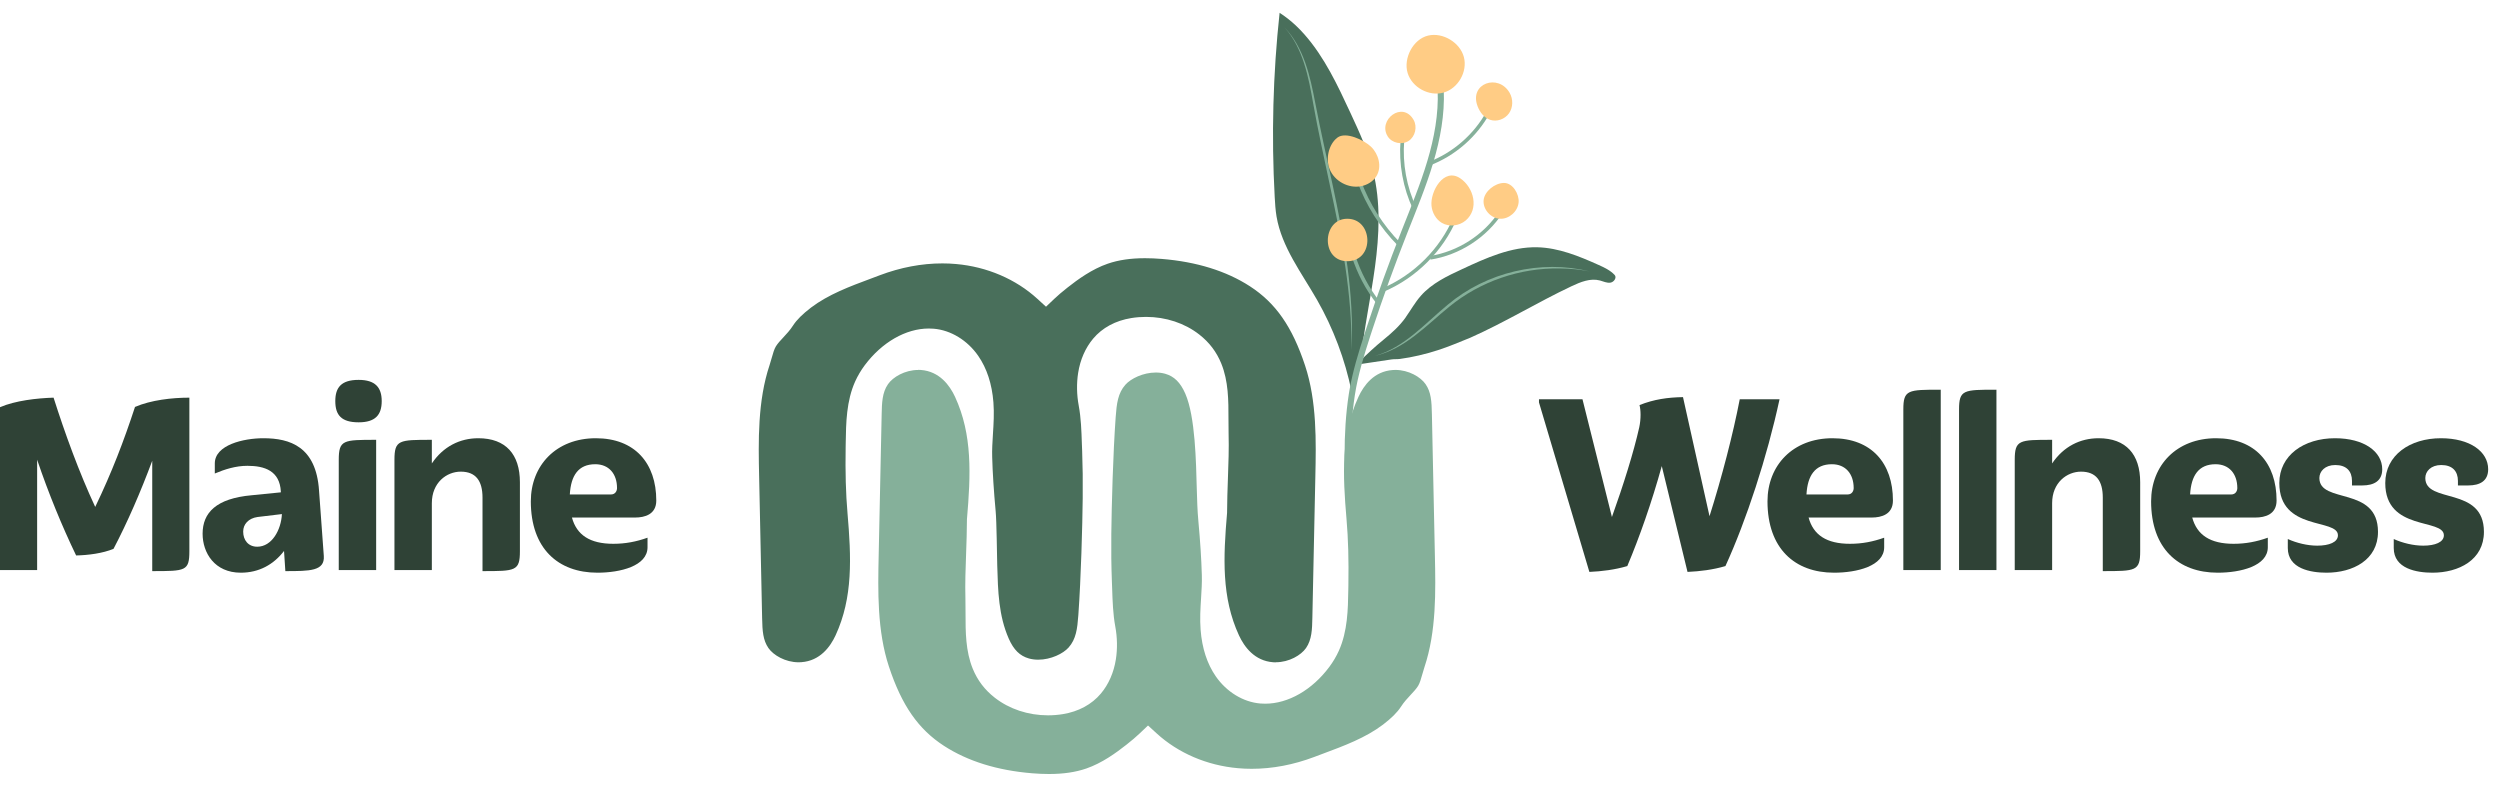
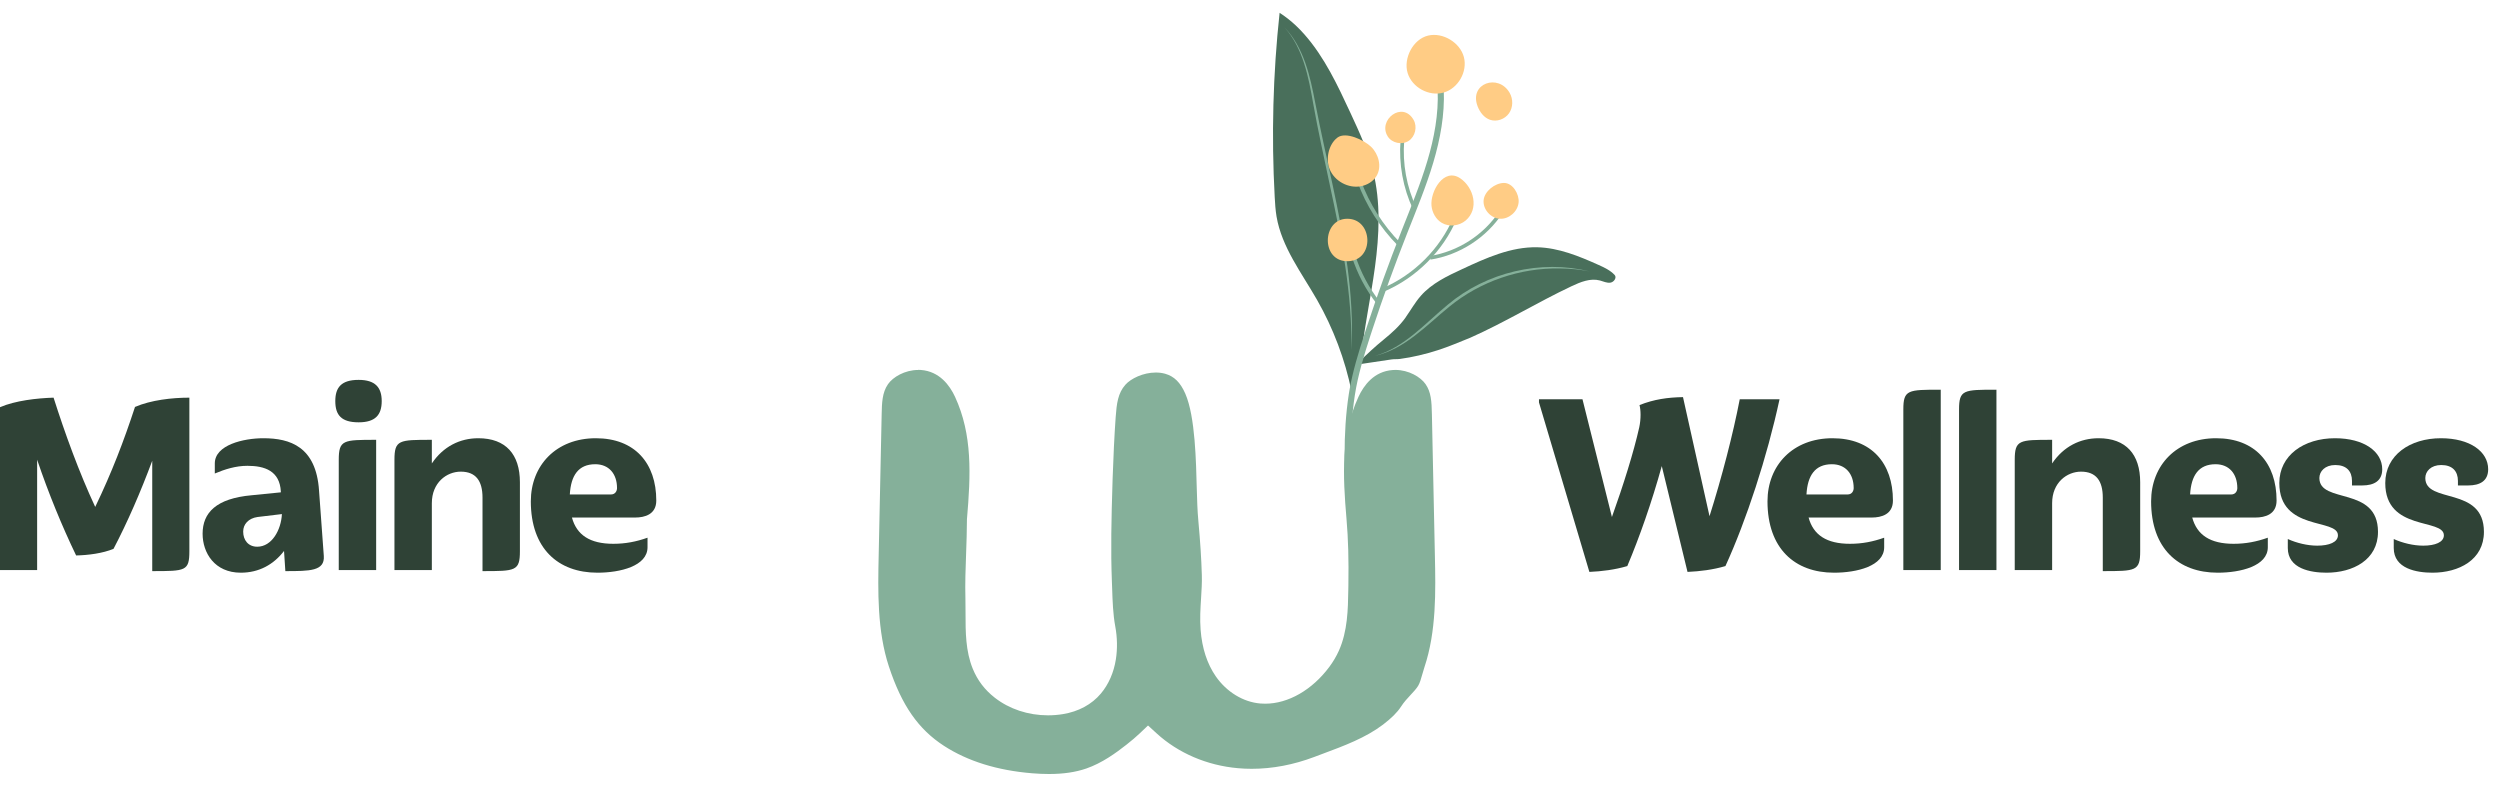
<svg xmlns="http://www.w3.org/2000/svg" width="191" height="60" viewBox="0 0 191 60" fill="none">
-   <path d="M97.48 50.605C97.41 50.605 97.339 50.605 97.269 50.596C95.848 50.491 95.064 49.421 94.657 48.541C93.321 45.648 93.456 42.596 93.748 39.191C93.751 38.267 93.783 37.425 93.812 36.584C93.853 35.455 93.897 34.289 93.865 33.123C93.856 32.757 93.856 32.386 93.856 32.015C93.856 30.594 93.856 29.127 93.306 27.774C92.944 26.885 92.394 26.16 91.628 25.561C90.516 24.69 89.072 24.211 87.557 24.211C87.177 24.211 86.796 24.24 86.425 24.301C85.22 24.497 84.214 25.041 83.515 25.874C82.924 26.578 82.529 27.479 82.371 28.484C82.243 29.291 82.26 30.165 82.418 31.009C82.588 31.924 82.623 32.927 82.655 33.9L82.676 34.444C82.719 35.604 82.734 36.788 82.719 38.066C82.696 40.185 82.588 44.163 82.386 46.986C82.31 48.036 82.213 48.828 81.64 49.471C81.228 49.933 80.298 50.4 79.315 50.4C79.064 50.4 78.827 50.368 78.608 50.307C77.917 50.111 77.444 49.643 77.069 48.793C76.294 47.03 76.245 45.168 76.189 43.195C76.166 42.394 76.145 39.892 76.069 39.068C75.923 37.466 75.838 36.151 75.803 34.923C75.785 34.347 75.823 33.772 75.861 33.158C75.911 32.377 75.961 31.571 75.897 30.741C75.788 29.34 75.399 28.145 74.738 27.189C73.914 26 72.644 25.222 71.337 25.114C71.211 25.102 71.086 25.099 70.96 25.099C69.205 25.099 67.377 26.149 66.064 27.908C65.775 28.297 65.532 28.709 65.339 29.133C64.66 30.638 64.637 32.322 64.614 33.804L64.608 34.128C64.576 36.09 64.619 37.697 64.748 39.188C65.04 42.59 65.175 45.642 63.839 48.538C63.432 49.418 62.651 50.488 61.227 50.59C61.157 50.596 61.087 50.599 61.016 50.599C59.996 50.599 59.083 50.053 58.709 49.512C58.291 48.907 58.247 48.211 58.226 47.217L57.998 36.432C57.94 33.716 57.875 30.638 58.8 27.879C58.855 27.709 58.908 27.528 58.96 27.341C59.054 27.008 59.151 26.663 59.282 26.456C59.425 26.227 59.627 26.011 59.844 25.78C60.086 25.52 60.361 25.225 60.592 24.865C60.867 24.439 61.315 23.994 61.961 23.5C63.286 22.495 64.941 21.878 66.544 21.282L67.213 21.03C68.799 20.431 70.41 20.124 71.998 20.124C72.346 20.124 72.694 20.139 73.042 20.171C75.405 20.379 77.613 21.326 79.26 22.834L79.915 23.433L80.558 22.822C80.827 22.565 81.146 22.296 81.555 21.972C82.357 21.34 83.43 20.56 84.635 20.145C85.454 19.864 86.381 19.727 87.475 19.727C87.905 19.727 88.335 19.747 88.762 19.782C91.417 19.999 93.684 20.7 95.494 21.872C97.465 23.15 98.726 24.959 99.708 27.929C100.615 30.67 100.551 33.731 100.492 36.429L100.264 47.214C100.246 48.062 100.229 48.86 99.781 49.509C99.407 50.05 98.495 50.596 97.474 50.596L97.48 50.605Z" fill="#496F5B" />
  <path d="M70.144 28.256C70.214 28.256 70.284 28.256 70.354 28.265C71.775 28.37 72.559 29.44 72.966 30.32C74.302 33.214 74.168 36.265 73.875 39.67C73.872 40.594 73.84 41.436 73.811 42.278C73.77 43.406 73.726 44.572 73.758 45.738C73.767 46.104 73.767 46.475 73.767 46.846C73.767 48.267 73.767 49.734 74.317 51.087C74.68 51.976 75.229 52.701 75.996 53.3C77.107 54.171 78.552 54.651 80.067 54.651C80.447 54.651 80.827 54.621 81.198 54.56C82.403 54.364 83.409 53.82 84.108 52.987C84.699 52.283 85.094 51.383 85.252 50.377C85.38 49.57 85.363 48.696 85.205 47.852C85.035 46.937 85 45.934 84.968 44.961L84.948 44.417C84.904 43.257 84.889 42.073 84.904 40.796C84.927 38.676 85.035 34.698 85.237 31.875C85.313 30.825 85.41 30.033 85.983 29.39C86.395 28.928 87.325 28.461 88.308 28.461C88.559 28.461 88.796 28.493 89.016 28.554C89.706 28.75 90.18 29.218 90.554 30.068C91.329 31.831 91.379 35.371 91.434 37.344C91.458 38.145 91.478 38.972 91.554 39.793C91.701 41.395 91.785 42.71 91.82 43.938C91.838 44.514 91.8 45.09 91.762 45.703C91.712 46.484 91.662 47.291 91.727 48.121C91.835 49.521 92.224 50.716 92.885 51.672C93.71 52.862 94.979 53.639 96.286 53.747C96.412 53.759 96.538 53.762 96.663 53.762C98.418 53.762 100.246 52.713 101.559 50.953C101.849 50.564 102.091 50.152 102.284 49.728C102.963 48.223 102.986 46.539 103.01 45.057L103.016 44.733C103.048 42.772 103.004 41.164 102.875 39.673C102.583 36.271 102.448 33.219 103.785 30.323C104.191 29.443 104.972 28.373 106.396 28.271C106.467 28.265 106.537 28.262 106.607 28.262C107.628 28.262 108.54 28.808 108.914 29.349C109.333 29.954 109.377 30.65 109.397 31.644L109.625 42.43C109.684 45.145 109.748 48.223 108.824 50.982C108.768 51.152 108.716 51.333 108.663 51.52C108.569 51.853 108.473 52.198 108.341 52.406C108.198 52.634 107.996 52.85 107.78 53.081C107.537 53.341 107.262 53.636 107.031 53.996C106.756 54.422 106.309 54.867 105.662 55.361C104.338 56.366 102.682 56.983 101.08 57.579L100.41 57.831C98.825 58.43 97.213 58.737 95.625 58.737C95.277 58.737 94.929 58.722 94.581 58.69C92.218 58.483 90.01 57.535 88.364 56.027L87.709 55.428L87.065 56.039C86.796 56.296 86.477 56.565 86.068 56.889C85.266 57.521 84.193 58.301 82.988 58.716C82.169 58.997 81.242 59.134 80.148 59.134C79.719 59.134 79.289 59.114 78.862 59.079C76.206 58.862 73.94 58.161 72.129 56.989C70.158 55.712 68.898 53.902 67.915 50.932C67.008 48.191 67.073 45.13 67.131 42.432L67.359 31.647C67.377 30.799 67.394 30.001 67.842 29.352C68.216 28.811 69.129 28.265 70.149 28.265L70.144 28.256Z" fill="#85B09A" />
  <path d="M107.388 24.249C107.78 23.702 108.105 23.106 108.549 22.603C109.383 21.65 110.567 21.089 111.717 20.557C113.536 19.709 115.44 18.847 117.446 18.891C119.081 18.929 120.634 19.569 122.125 20.238C122.57 20.437 123.023 20.651 123.356 21.004C123.546 21.206 123.309 21.554 123.035 21.595C122.76 21.636 122.499 21.498 122.233 21.428C121.505 21.235 120.748 21.545 120.066 21.867C117.449 23.103 114.975 24.629 112.331 25.801C111.503 26.134 110.69 26.485 109.839 26.757C108.897 27.058 107.932 27.292 106.952 27.423C106.742 27.452 106.54 27.429 106.332 27.458C106.063 27.496 105.791 27.54 105.522 27.578C104.981 27.66 104.443 27.739 103.902 27.821C103.858 27.826 103.806 27.829 103.782 27.791C103.756 27.75 103.794 27.698 103.829 27.663C104.431 27.052 105.063 26.473 105.727 25.932C106.353 25.421 106.917 24.915 107.394 24.252L107.388 24.249Z" fill="#496F5B" />
  <path d="M103.263 29.919C102.76 27.464 101.865 25.088 100.622 22.91C99.444 20.849 97.926 18.885 97.528 16.544C97.446 16.056 97.414 15.559 97.388 15.062C97.13 10.368 97.256 5.653 97.762 0.979C98.204 1.263 98.616 1.587 98.999 1.947C99.236 2.169 99.458 2.402 99.672 2.645C101.204 4.39 102.201 6.53 103.178 8.634C103.848 10.078 104.521 11.534 104.904 13.08C105.494 15.456 105.377 17.956 105.05 20.382C104.722 22.808 104.187 25.207 103.947 27.645" fill="#496F5B" />
  <path d="M103.251 26.695C103.309 22.457 102.496 18.277 101.601 14.153C101.169 12.083 100.701 10.017 100.332 7.933C99.969 5.878 99.566 3.697 98.133 2.09C99.63 3.648 100.101 5.851 100.493 7.903C100.894 9.979 101.359 12.042 101.809 14.109C102.689 18.239 103.473 22.451 103.254 26.695H103.251Z" fill="#85B09A" />
  <path d="M110.049 6.468C110.17 6.462 110.275 6.548 110.293 6.665L110.296 6.689L110.305 6.871C110.384 8.758 110.034 10.635 109.5 12.428C108.949 14.276 108.204 16.057 107.505 17.831V17.831C106.547 20.257 105.66 22.712 104.846 25.19L104.684 25.686C104.202 27.173 103.748 28.66 103.511 30.183C103.025 33.334 103.16 36.83 103.507 40.096L103.508 40.12C103.509 40.238 103.419 40.34 103.299 40.353C103.17 40.367 103.055 40.274 103.042 40.145L102.979 39.527C102.678 36.422 102.584 33.12 103.049 30.111V30.111L103.097 29.819C103.35 28.358 103.787 26.937 104.239 25.542L104.402 25.044C105.219 22.557 106.108 20.094 107.069 17.659C107.773 15.873 108.508 14.117 109.051 12.294C109.577 10.531 109.913 8.708 109.837 6.891L109.829 6.715V6.691C109.834 6.573 109.928 6.475 110.049 6.468Z" fill="#85B09A" />
-   <path d="M113.827 8.637C112.828 10.464 111.159 11.916 109.209 12.653L109.109 12.39C110.997 11.677 112.614 10.271 113.581 8.502L113.827 8.637Z" fill="#85B09A" />
  <path d="M107.282 10.75C107.14 12.503 107.466 14.29 108.214 15.879L107.959 15.998C107.192 14.366 106.857 12.529 107.002 10.727L107.282 10.75Z" fill="#85B09A" />
  <path d="M111.309 16.695C110.254 19.181 108.206 21.228 105.719 22.285L105.609 22.027C108.03 20.998 110.024 19.005 111.051 16.586L111.309 16.695Z" fill="#85B09A" />
  <path d="M114.794 16.282C113.561 18.162 111.515 19.483 109.294 19.834L109.25 19.556C111.393 19.218 113.37 17.942 114.559 16.128L114.794 16.282Z" fill="#85B09A" />
  <path d="M103.967 13.783C104.621 15.573 105.666 17.222 107.009 18.576L106.809 18.773C105.438 17.391 104.371 15.707 103.703 13.879L103.967 13.783Z" fill="#85B09A" />
  <path d="M103.541 19.495C103.946 20.785 104.59 22.003 105.427 23.063L105.207 23.237C104.348 22.151 103.688 20.902 103.273 19.579L103.541 19.495Z" fill="#85B09A" />
  <path d="M113.349 15.284C113.279 15.982 113.879 16.669 114.581 16.713C115.282 16.757 115.955 16.167 116.022 15.468C116.081 14.854 115.59 13.969 114.896 13.977C114.203 13.986 113.42 14.615 113.349 15.284Z" fill="#FFCC85" />
  <path d="M109.367 15.725C109.42 16.245 109.698 16.754 110.148 17.023C110.707 17.359 111.476 17.268 111.976 16.848C113.023 15.956 112.605 14.334 111.567 13.626C110.303 12.767 109.256 14.638 109.367 15.725Z" fill="#FFCC85" />
  <path d="M112.885 8.112C113.058 8.565 113.377 8.992 113.833 9.15C114.353 9.331 114.973 9.109 115.289 8.656C115.605 8.202 115.611 7.571 115.336 7.092C114.476 5.595 112.224 6.367 112.885 8.109V8.112Z" fill="#FFCC85" />
  <path d="M107.545 5.583C107.884 6.685 109.183 7.389 110.291 7.073C111.4 6.758 112.134 5.477 111.841 4.361C111.552 3.256 110.239 2.452 109.11 2.718C107.94 2.996 107.203 4.478 107.545 5.583Z" fill="#FFCC85" />
  <path d="M106.022 10.423C106.344 10.934 107.11 11.095 107.619 10.765C108.128 10.434 108.298 9.686 107.999 9.16C107.154 7.675 105.233 9.163 106.022 10.423Z" fill="#FFCC85" />
  <path d="M101.582 12.916C101.95 13.843 103.03 14.425 104.006 14.223C104.477 14.126 104.919 13.855 105.167 13.442C105.589 12.741 105.334 11.776 104.746 11.209C104.235 10.718 102.819 10.02 102.173 10.517C101.491 11.043 101.275 12.145 101.582 12.916Z" fill="#FFCC85" />
  <path d="M102.991 19.955C105.026 19.896 104.907 16.725 102.944 16.713C100.982 16.701 100.894 20.016 102.991 19.955Z" fill="#FFCC85" />
  <path d="M105.047 27.189C107.302 26.555 108.863 24.713 110.615 23.275C113.56 20.797 117.71 19.811 121.448 20.735C120.696 20.589 119.933 20.516 119.173 20.51C116.131 20.455 113.089 21.498 110.735 23.424C108.983 24.851 107.337 26.666 105.047 27.189Z" fill="#85B09A" />
  <path d="M14.468 42.093C14.468 43.633 14.184 43.633 11.631 43.633V35.203C10.739 37.594 9.747 39.884 8.673 41.931C7.842 42.275 6.748 42.417 5.816 42.437C4.742 40.208 3.708 37.696 2.837 35.122V43.552H0V31.11C1.175 30.604 2.817 30.421 4.093 30.381C4.964 33.116 6.038 36.075 7.274 38.729C8.551 36.075 9.463 33.684 10.314 31.09C11.53 30.563 13.151 30.381 14.468 30.381V42.093Z" fill="#2F4236" />
  <path d="M15.479 40.776C15.479 39.175 16.512 38.081 19.228 37.837L21.456 37.615V37.554C21.375 35.973 20.221 35.588 18.903 35.588C18.012 35.588 17.181 35.852 16.411 36.176V35.406C16.411 33.987 18.62 33.481 20.119 33.481C22.166 33.481 24.152 34.129 24.374 37.473L24.739 42.478C24.82 43.633 23.665 43.633 21.801 43.633L21.7 42.093C20.909 43.126 19.795 43.754 18.397 43.754C16.391 43.754 15.479 42.235 15.479 40.776ZM18.579 40.614C18.579 41.262 18.964 41.769 19.653 41.769C20.768 41.769 21.477 40.492 21.538 39.276L19.673 39.499C18.984 39.6 18.579 40.046 18.579 40.614Z" fill="#2F4236" />
  <path d="M28.738 43.552H25.881V35.142C25.881 33.602 26.225 33.602 28.738 33.602V43.552ZM29.163 30.644C29.163 31.718 28.657 32.265 27.401 32.265C26.084 32.265 25.617 31.718 25.617 30.644C25.617 29.59 26.084 29.023 27.401 29.023C28.657 29.023 29.163 29.59 29.163 30.644Z" fill="#2F4236" />
  <path d="M39.721 42.113C39.721 43.633 39.376 43.633 36.864 43.633V38.02C36.864 36.743 36.357 36.034 35.202 36.034C34.128 36.034 32.993 36.865 32.993 38.445V43.552H30.136V35.142C30.136 33.602 30.481 33.602 32.993 33.602V35.406C33.865 34.109 35.141 33.481 36.539 33.481C38.647 33.481 39.721 34.717 39.721 36.845V42.113Z" fill="#2F4236" />
  <path d="M49.471 41.08V41.809C49.471 43.248 47.384 43.754 45.642 43.754C42.642 43.754 40.555 41.91 40.555 38.303C40.555 35.548 42.501 33.481 45.52 33.481C48.499 33.481 50.14 35.386 50.14 38.243C50.14 39.296 49.269 39.54 48.519 39.54H43.696C44.061 40.877 45.074 41.546 46.857 41.546C47.789 41.546 48.62 41.383 49.471 41.08ZM45.479 35.467C44.182 35.467 43.615 36.338 43.534 37.777H46.675C47.019 37.777 47.141 37.493 47.141 37.29C47.141 36.196 46.513 35.467 45.479 35.467Z" fill="#2F4236" />
  <path d="M135.957 30.502C135.005 34.92 133.424 39.742 131.823 43.248C130.871 43.531 129.858 43.653 128.926 43.694L126.96 35.608C126.19 38.385 125.258 41.039 124.326 43.248C123.373 43.531 122.36 43.653 121.428 43.694L117.578 30.745V30.502H120.901L123.151 39.499C124.022 37.068 124.812 34.555 125.238 32.65C125.379 32.002 125.359 31.313 125.258 30.948C126.372 30.502 127.426 30.36 128.581 30.34L130.607 39.438C131.539 36.5 132.411 33.136 132.917 30.502H135.957Z" fill="#2F4236" />
  <path d="M143.951 41.08V41.809C143.951 43.248 141.864 43.754 140.122 43.754C137.123 43.754 135.036 41.91 135.036 38.303C135.036 35.548 136.981 33.481 140 33.481C142.979 33.481 144.62 35.386 144.62 38.243C144.62 39.296 143.749 39.54 142.999 39.54H138.176C138.541 40.877 139.554 41.546 141.337 41.546C142.27 41.546 143.1 41.383 143.951 41.08ZM139.959 35.467C138.663 35.467 138.095 36.338 138.014 37.777H141.155C141.5 37.777 141.621 37.493 141.621 37.29C141.621 36.196 140.993 35.467 139.959 35.467Z" fill="#2F4236" />
  <path d="M148.272 43.552H145.415V31.292C145.415 29.773 145.76 29.773 148.272 29.773V43.552Z" fill="#2F4236" />
  <path d="M152.528 43.552H149.671V31.292C149.671 29.773 150.015 29.773 152.528 29.773V43.552Z" fill="#2F4236" />
  <path d="M163.51 42.113C163.51 43.633 163.166 43.633 160.653 43.633V38.02C160.653 36.743 160.147 36.034 158.992 36.034C157.918 36.034 156.783 36.865 156.783 38.445V43.552H153.926V35.142C153.926 33.602 154.27 33.602 156.783 33.602V35.406C157.654 34.109 158.931 33.481 160.329 33.481C162.436 33.481 163.51 34.717 163.51 36.845V42.113Z" fill="#2F4236" />
  <path d="M173.261 41.08V41.809C173.261 43.248 171.174 43.754 169.431 43.754C166.432 43.754 164.345 41.91 164.345 38.303C164.345 35.548 166.29 33.481 169.31 33.481C172.288 33.481 173.93 35.386 173.93 38.243C173.93 39.296 173.058 39.54 172.309 39.54H167.486C167.851 40.877 168.864 41.546 170.647 41.546C171.579 41.546 172.41 41.383 173.261 41.08ZM169.269 35.467C167.972 35.467 167.405 36.338 167.324 37.777H170.465C170.809 37.777 170.931 37.493 170.931 37.29C170.931 36.196 170.303 35.467 169.269 35.467Z" fill="#2F4236" />
  <path d="M181.678 40.634C181.678 42.782 179.753 43.754 177.747 43.754C176.531 43.754 174.788 43.45 174.788 41.87V41.181C175.457 41.485 176.288 41.688 177.037 41.688C177.949 41.688 178.618 41.424 178.618 40.897C178.618 39.58 174.14 40.614 174.14 36.905C174.14 34.778 176.024 33.481 178.395 33.481C180.604 33.481 182.002 34.494 182.002 35.852C182.002 36.743 181.374 37.088 180.482 37.088H179.692V36.743C179.692 35.993 179.266 35.528 178.415 35.528C177.625 35.528 177.2 36.014 177.2 36.52C177.2 38.526 181.678 37.108 181.678 40.634Z" fill="#2F4236" />
  <path d="M189.772 40.634C189.772 42.782 187.847 43.754 185.841 43.754C184.625 43.754 182.882 43.45 182.882 41.87V41.181C183.551 41.485 184.382 41.688 185.132 41.688C186.043 41.688 186.712 41.424 186.712 40.897C186.712 39.58 182.234 40.614 182.234 36.905C182.234 34.778 184.118 33.481 186.489 33.481C188.698 33.481 190.096 34.494 190.096 35.852C190.096 36.743 189.468 37.088 188.576 37.088H187.786V36.743C187.786 35.993 187.361 35.528 186.51 35.528C185.719 35.528 185.294 36.014 185.294 36.52C185.294 38.526 189.772 37.108 189.772 40.634Z" fill="#2F4236" />
</svg>